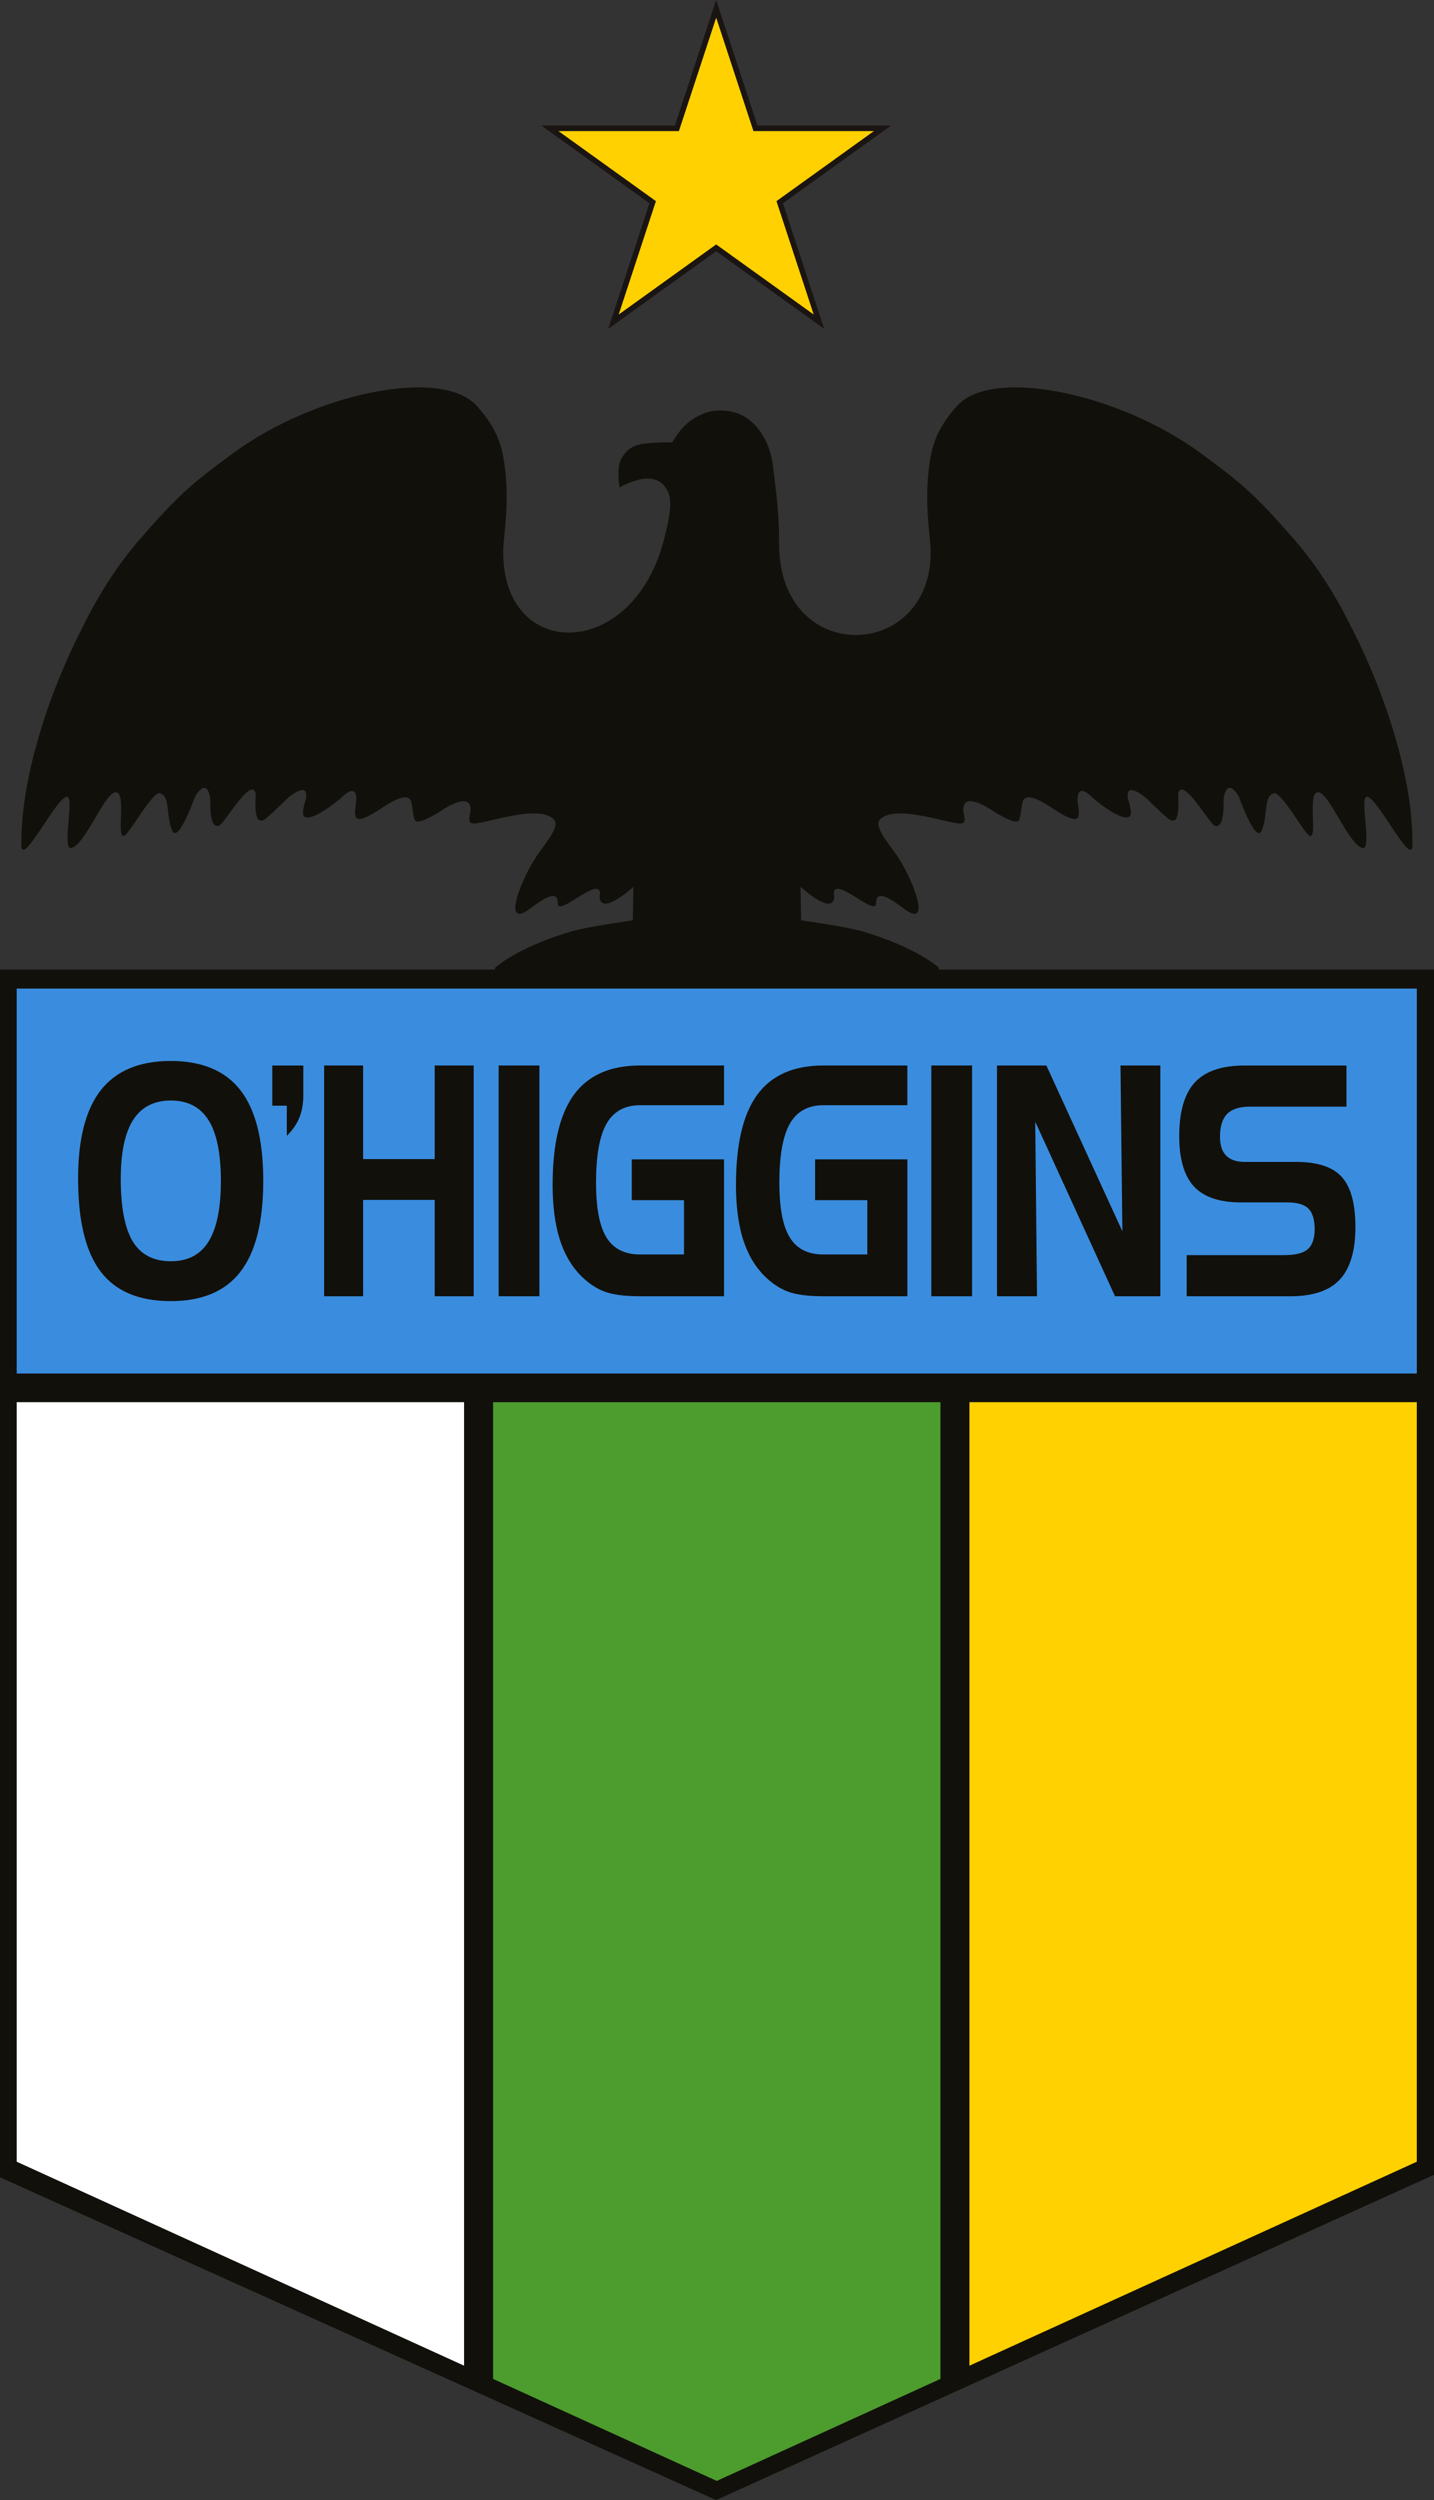
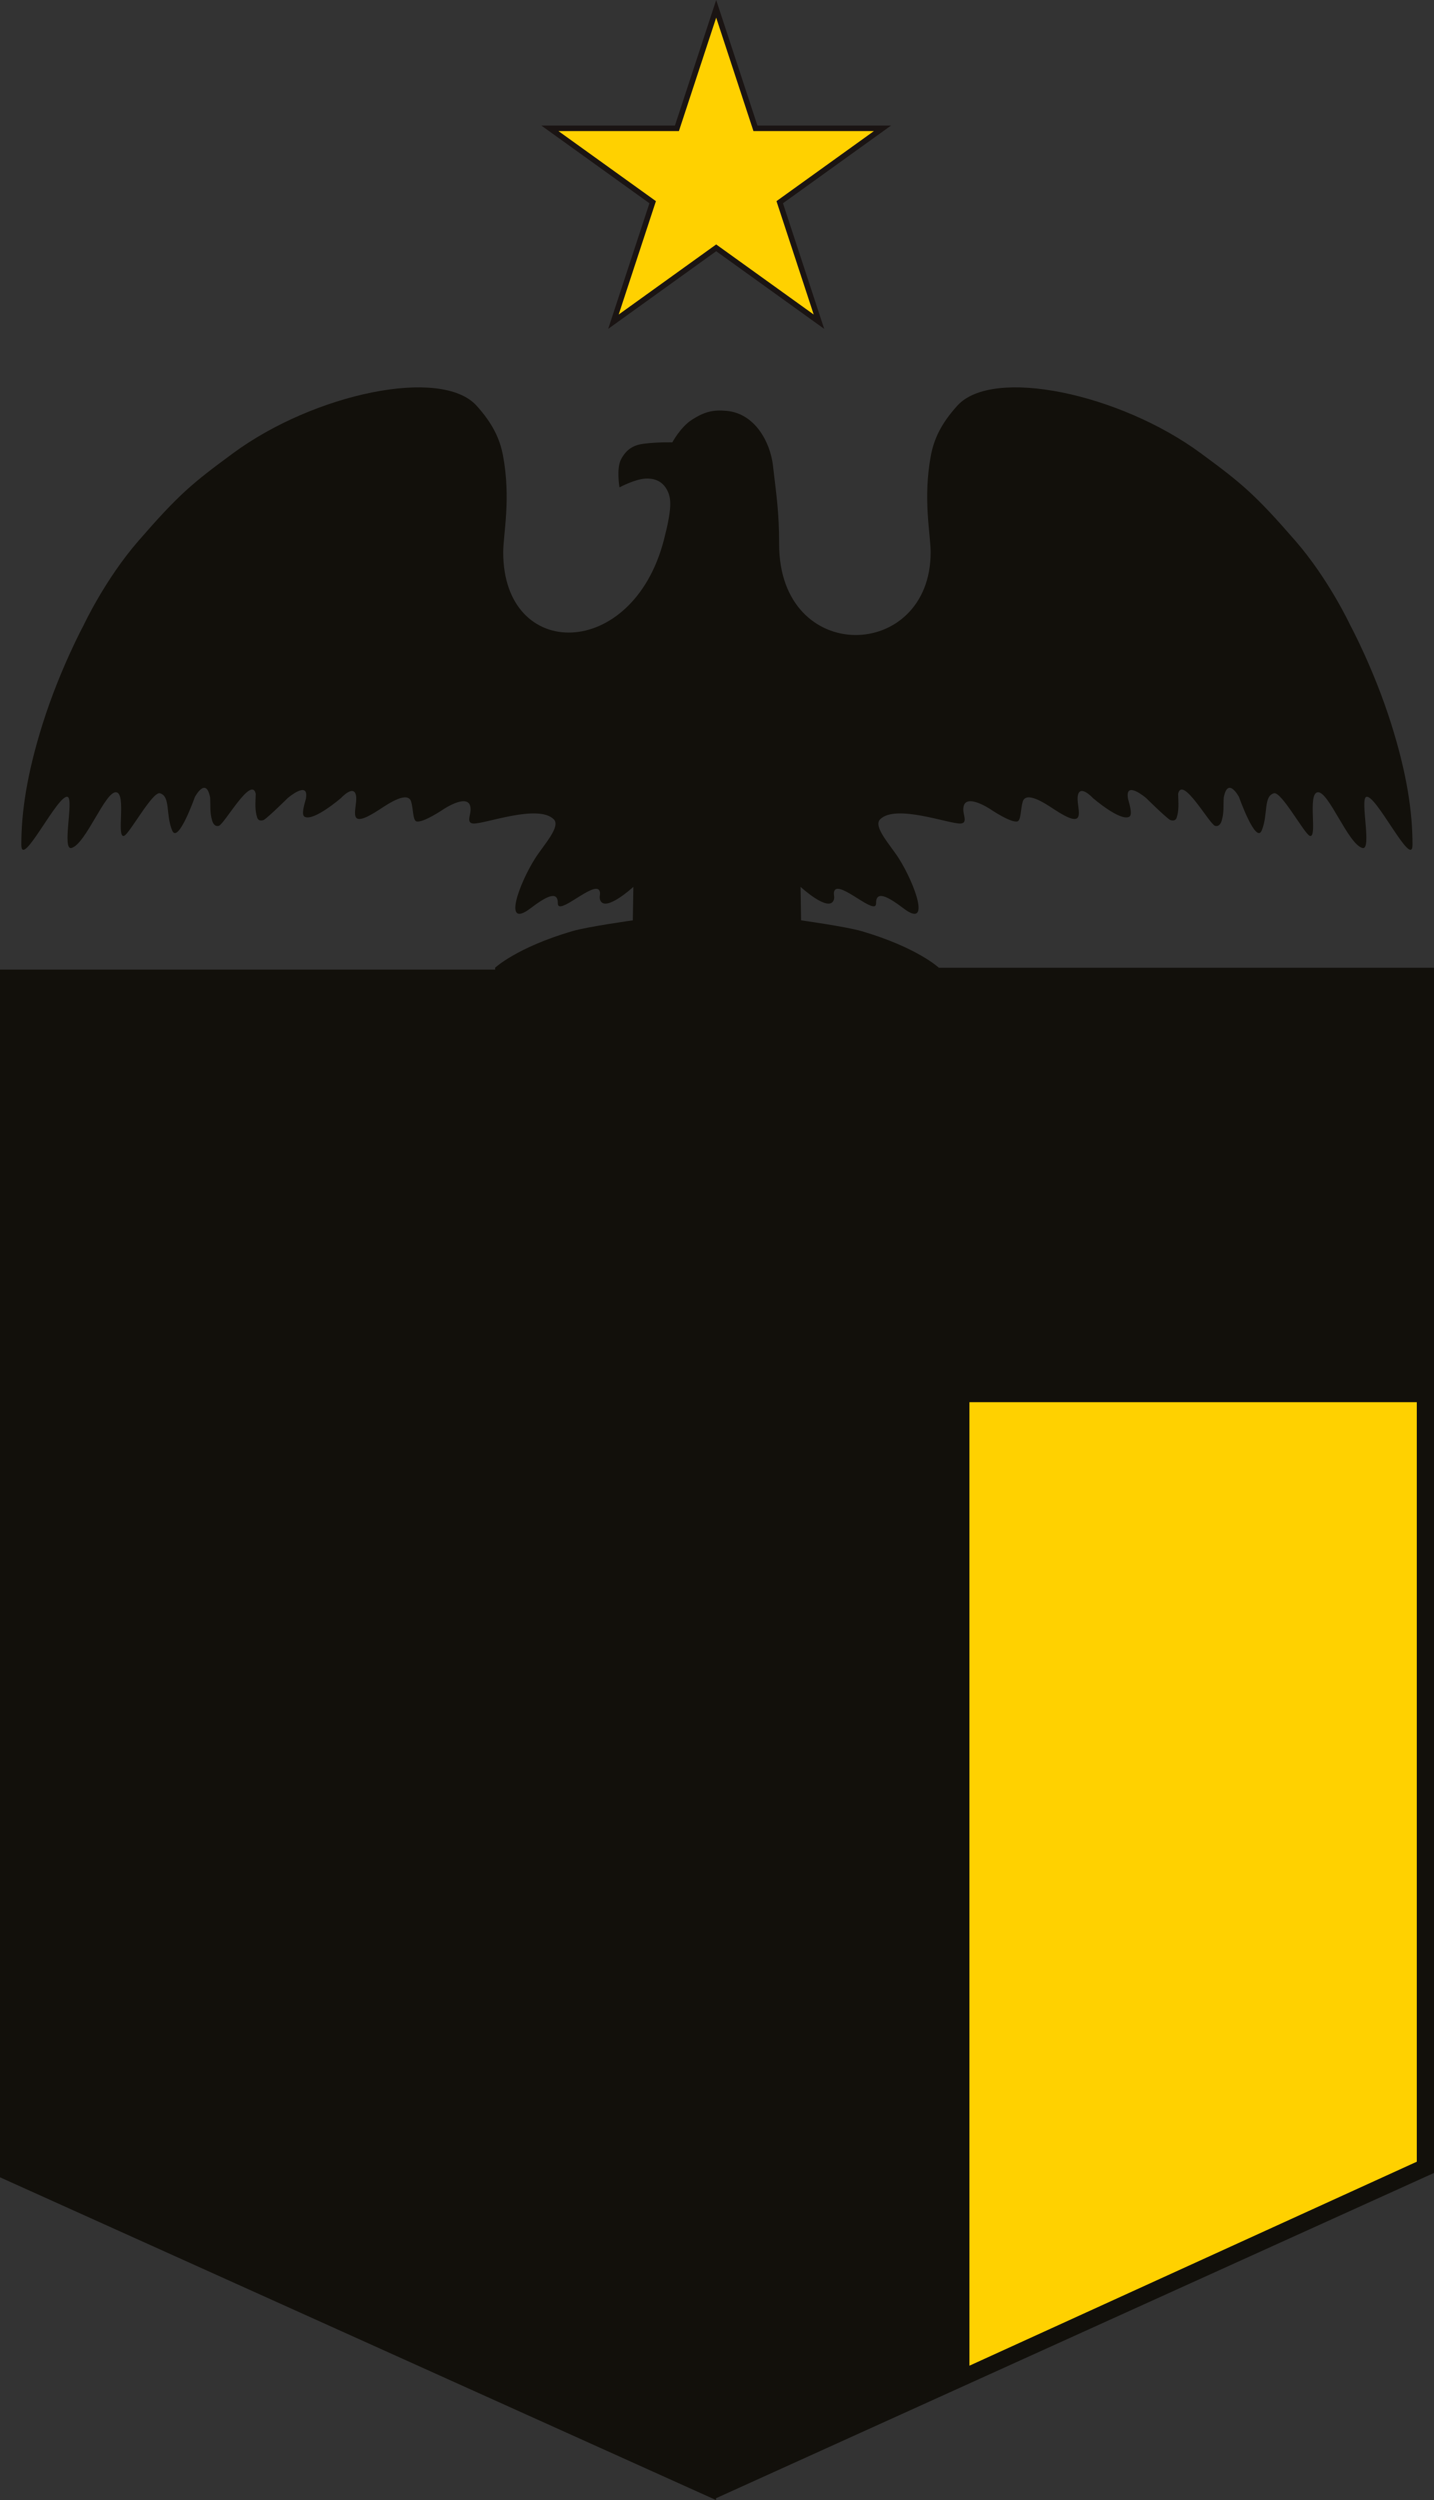
<svg xmlns="http://www.w3.org/2000/svg" id="Capa_1" data-name="Capa 1" viewBox="0 0 947.64 1651.59">
  <rect x="0" y="0" width="947.64" height="1651.59" fill="#333333" stroke="none" />
  <defs>
    <style>
      .cls-1, .cls-2 {
        fill: #ffd100;
      }

      .cls-2 {
        stroke: #1a1413;
        stroke-miterlimit: 10;
        stroke-width: 3.64px;
      }

      .cls-3, .cls-4 {
        fill: #12100b;
      }

      .cls-4 {
        fill-rule: evenodd;
      }

      .cls-5 {
        fill: #fff;
      }

      .cls-6 {
        fill: #4c9c2e;
      }

      .cls-7 {
        fill: #3a8dde;
      }
    </style>
  </defs>
  <g>
-     <path class="cls-3" d="M473.18,1651.59L0,1438.37v-797.83h327.21l-.03-1.23s14.12-13.32,50.9-24.14c10.25-3.01,40.1-7.17,40.1-7.17l.38-22.13s-18.59,17.1-21.92,8.81c-.94-2.33.56-4.35-.56-6.39-3.58-6.46-27.55,17.29-27.45,8.45.11-8.83-8.09-4.27-18.04,3.29-18.57,14.13-7.67-16.01,2.95-32.82,5.63-8.92,17.19-21.07,12.45-25.91-10.32-10.48-46.23,3.35-53.35,2.73-4.29-.38-1.95-5.03-1.7-8.27,1.07-13.91-18.06-1.04-18.06-1.04,0,0-13.27,9.01-17.63,7.92-2.51-.62-2.11-8.5-3.55-13.08-2.26-7.14-14.69,1.11-20.36,4.86-22.86,15.12-15.53.75-15.93-7.61-.71-9.81-10.04.36-10.04.36,0,0-18.06,15.61-24.05,12.4-2.18-1.17-.55-7.11.82-11.85,2.28-12.72-11.95-.54-11.95-.54,0,0-12.41,12.27-15.79,14.47,0,0-3.48,1.56-4.44-1.54-1.59-5.03-1.17-9.12-.95-15.69-2.77-12.43-20.63,19.95-24.39,21.14-2.05.63-3.61-.83-4.36-3.26-1.71-5.52-1.05-9.83-1.4-15.47-2.74-14.13-10.06-.34-10.06-.34,0,0-11.18,31.63-15.07,22.05-4.34-10.69-.95-22.41-8.01-24.49-4.89-1.45-20.2,26.92-23.73,28.14-5.35,1.86,1.74-28.05-5.23-28.8-7.22-.79-19.93,34.03-29.47,36.8-6.56,1.9,1.52-31.74-2.49-33.7-6.07-2.98-30.7,48.35-30.7,31.52,0-21.02,3.48-46.16,14.15-80.02,11.38-36.01,26.97-64.85,26.97-64.85,0,0,14.11-30.33,36.18-55.72,26.83-30.91,35.64-38.14,62.55-57.95,53.57-39.48,137.64-57.26,160.99-31.46,10.7,11.86,15.39,21.97,17.44,32.83,5.43,28.69.16,52.31.16,64,0,72.26,85.42,71.76,106.14-7.97,5.39-20.73,4.92-27.11,2.66-32.13-3.55-7.91-10.37-8.76-14.51-8.59-7.2.29-17.44,5.82-17.44,5.82,0,0-2.16-12.5,1.04-18.55,3.75-7.13,8.93-9.55,15.19-10.31,9.26-1.15,18.68-.87,18.68-.87,0,0,5.45-10.14,12.94-14.94,8.1-5.18,13.73-6.72,22.96-5.87,18.8,1.73,28.82,20.79,30.59,35.99,2.34,20.24,4.09,30.85,4.09,51.99,0,80.76,100.14,77.68,100.14,5.43,0-11.69-5.26-35.31.16-64,2.06-10.86,6.74-20.96,17.45-32.83,23.35-25.81,107.39-8.03,160.98,31.46,26.91,19.81,35.71,27.04,62.56,57.95,22.05,25.4,36.19,55.72,36.19,55.72,0,0,15.58,28.84,26.94,64.85,10.7,33.86,14.14,59,14.14,80.02,0,16.82-24.6-34.5-30.67-31.52-4.01,1.96,4.07,35.6-2.48,33.7-9.55-2.77-22.27-37.59-29.48-36.8-6.98.75.11,30.65-5.25,28.8-3.52-1.22-18.82-29.59-23.72-28.14-7.04,2.09-3.68,13.81-8,24.49-3.87,9.58-15.07-22.05-15.07-22.05,0,0-7.33-13.8-10.06.34-.36,5.64.29,9.95-1.4,15.47-.75,2.43-2.33,3.9-4.36,3.26-3.77-1.19-21.62-33.57-24.39-21.14.2,6.57.63,10.66-.94,15.69-.97,3.1-4.43,1.54-4.43,1.54-3.39-2.19-15.81-14.47-15.81-14.47,0,0-14.23-12.17-11.93.54,1.35,4.74,2.98,10.68.8,11.85-6,3.22-24.05-12.4-24.05-12.4,0,0-9.31-10.17-10.07-.36-.37,8.36,6.96,22.73-15.9,7.61-5.67-3.75-18.1-12-20.36-4.86-1.44,4.58-1.04,12.46-3.55,13.08-4.35,1.1-17.62-7.92-17.62-7.92,0,0-19.12-12.87-18.06,1.04.25,3.24,2.6,7.89-1.67,8.27-7.13.62-43.05-13.21-53.37-2.73-4.75,4.84,6.84,16.99,12.47,25.91,10.6,16.8,21.48,46.94,2.93,32.82-9.96-7.56-18.17-12.12-18.05-3.29.11,8.84-23.87-14.92-27.45-8.45-1.12,2.04.38,4.05-.55,6.39-3.36,8.29-21.91-8.81-21.91-8.81l.36,22.13s29.87,4.16,40.1,7.17c36.78,10.82,50.93,24.14,50.93,24.14l-.03,1.23h327.25v796.17l-474.47,214.89Z" />
+     <path class="cls-3" d="M473.18,1651.59L0,1438.37v-797.83h327.21l-.03-1.23s14.12-13.32,50.9-24.14c10.25-3.01,40.1-7.17,40.1-7.17l.38-22.13s-18.59,17.1-21.92,8.81c-.94-2.33.56-4.35-.56-6.39-3.58-6.46-27.55,17.29-27.45,8.45.11-8.83-8.09-4.27-18.04,3.29-18.57,14.13-7.67-16.01,2.95-32.82,5.63-8.92,17.19-21.07,12.45-25.91-10.32-10.48-46.23,3.35-53.35,2.73-4.29-.38-1.95-5.03-1.7-8.27,1.07-13.91-18.06-1.04-18.06-1.04,0,0-13.27,9.01-17.63,7.92-2.51-.62-2.11-8.5-3.55-13.08-2.26-7.14-14.69,1.11-20.36,4.86-22.86,15.12-15.53.75-15.93-7.61-.71-9.81-10.04.36-10.04.36,0,0-18.06,15.61-24.05,12.4-2.18-1.17-.55-7.11.82-11.85,2.28-12.72-11.95-.54-11.95-.54,0,0-12.41,12.27-15.79,14.47,0,0-3.48,1.56-4.44-1.54-1.59-5.03-1.17-9.12-.95-15.69-2.77-12.43-20.63,19.95-24.39,21.14-2.05.63-3.61-.83-4.36-3.26-1.71-5.52-1.05-9.83-1.4-15.47-2.74-14.13-10.06-.34-10.06-.34,0,0-11.18,31.63-15.07,22.05-4.34-10.69-.95-22.41-8.01-24.49-4.89-1.45-20.2,26.92-23.73,28.14-5.35,1.86,1.74-28.05-5.23-28.8-7.22-.79-19.93,34.03-29.47,36.8-6.56,1.9,1.52-31.74-2.49-33.7-6.07-2.98-30.7,48.35-30.7,31.52,0-21.02,3.48-46.16,14.15-80.02,11.38-36.01,26.97-64.85,26.97-64.85,0,0,14.11-30.33,36.18-55.72,26.83-30.91,35.64-38.14,62.55-57.95,53.57-39.48,137.64-57.26,160.99-31.46,10.7,11.86,15.39,21.97,17.44,32.83,5.43,28.69.16,52.31.16,64,0,72.26,85.42,71.76,106.14-7.97,5.39-20.73,4.92-27.11,2.66-32.13-3.55-7.91-10.37-8.76-14.51-8.59-7.2.29-17.44,5.82-17.44,5.82,0,0-2.16-12.5,1.04-18.55,3.75-7.13,8.93-9.55,15.19-10.31,9.26-1.15,18.68-.87,18.68-.87,0,0,5.45-10.14,12.94-14.94,8.1-5.18,13.73-6.72,22.96-5.87,18.8,1.73,28.82,20.79,30.59,35.99,2.34,20.24,4.09,30.85,4.09,51.99,0,80.76,100.14,77.68,100.14,5.43,0-11.69-5.26-35.31.16-64,2.06-10.86,6.74-20.96,17.45-32.83,23.35-25.81,107.39-8.03,160.98,31.46,26.91,19.81,35.71,27.04,62.56,57.95,22.05,25.4,36.19,55.72,36.19,55.72,0,0,15.58,28.84,26.94,64.85,10.7,33.86,14.14,59,14.14,80.02,0,16.82-24.6-34.5-30.67-31.52-4.01,1.96,4.07,35.6-2.48,33.7-9.55-2.77-22.27-37.59-29.48-36.8-6.98.75.11,30.65-5.25,28.8-3.52-1.22-18.82-29.59-23.72-28.14-7.04,2.09-3.68,13.81-8,24.49-3.87,9.58-15.07-22.05-15.07-22.05,0,0-7.33-13.8-10.06.34-.36,5.64.29,9.95-1.4,15.47-.75,2.43-2.33,3.9-4.36,3.26-3.77-1.19-21.62-33.57-24.39-21.14.2,6.57.63,10.66-.94,15.69-.97,3.1-4.43,1.54-4.43,1.54-3.39-2.19-15.81-14.47-15.81-14.47,0,0-14.23-12.17-11.93.54,1.35,4.74,2.98,10.68.8,11.85-6,3.22-24.05-12.4-24.05-12.4,0,0-9.31-10.17-10.07-.36-.37,8.36,6.96,22.73-15.9,7.61-5.67-3.75-18.1-12-20.36-4.86-1.44,4.58-1.04,12.46-3.55,13.08-4.35,1.1-17.62-7.92-17.62-7.92,0,0-19.12-12.87-18.06,1.04.25,3.24,2.6,7.89-1.67,8.27-7.13.62-43.05-13.21-53.37-2.73-4.75,4.84,6.84,16.99,12.47,25.91,10.6,16.8,21.48,46.94,2.93,32.82-9.96-7.56-18.17-12.12-18.05-3.29.11,8.84-23.87-14.92-27.45-8.45-1.12,2.04.38,4.05-.55,6.39-3.36,8.29-21.91-8.81-21.91-8.81l.36,22.13s29.87,4.16,40.1,7.17c36.78,10.82,50.93,24.14,50.93,24.14h327.25v796.17l-474.47,214.89Z" />
    <polygon class="cls-1" points="640.64 1562.82 936.27 1428.07 936.27 926.31 640.64 926.31 640.64 1562.82" />
-     <rect class="cls-7" x="11.04" y="653.08" width="925.24" height="254.28" />
-     <polygon class="cls-6" points="325.84 1571.56 473.66 1638.95 621.48 1571.56 621.48 926.31 325.84 926.31 325.84 1571.56" />
-     <polygon class="cls-5" points="11.04 1428.07 306.68 1562.82 306.68 926.31 11.04 926.31 11.04 1428.07" />
-     <path class="cls-4" d="M889.79,731.08h-63.72c-6.85,0-11.88,1.58-15.1,4.76-3.17,3.19-4.75,8.22-4.75,15.14,0,5.53,1.35,9.68,4.07,12.45,2.73,2.76,6.79,4.15,12.2,4.15h34.11c14.13,0,24.16,3.32,30.11,9.96,6.01,6.62,9,17.71,9,33.17s-3.44,27.24-10.35,34.63c-6.87,7.33-17.72,11-32.53,11h-68.63v-27.18h64.55c7.35,0,12.51-1.31,15.51-3.93,3.02-2.71,4.52-7.14,4.52-13.27s-1.4-10.9-4.17-13.59c-2.73-2.7-7.42-4.04-14.09-4.04h-30.46c-14.11,0-24.46-3.49-31.02-10.47-6.49-7.06-9.76-18.15-9.76-33.29,0-16.18,3.43-28,10.27-35.47,6.91-7.46,17.82-11.2,32.78-11.2h67.48v27.19ZM658.86,703.89h32.63l50.21,109.5-1.24-109.5h26.34v152.45h-29.95l-52.72-115.31,1.16,115.31h-26.44v-152.45ZM642.38,856.34h-26.94v-152.45h26.94v152.45ZM538.64,792.87v-26.97h60.98v90.43h-55.47c-10.23,0-18.09-1.04-23.62-3.11-5.43-2.07-10.55-5.51-15.34-10.28-6.29-6.22-11.01-14.3-14.18-24.25-3.12-10.02-4.66-21.99-4.66-35.89,0-26.88,4.68-46.76,14.08-59.62,9.46-12.87,24.03-19.3,43.71-19.3h55.47v26.24h-55.47c-10.12,0-17.52,4.08-22.19,12.23-4.61,8.17-6.93,21.16-6.93,39,0,16.67,2.32,28.73,6.93,36.19,4.61,7.47,12,11.19,22.19,11.19h29.02v-35.86h-34.53ZM417.49,792.87v-26.97h60.98v90.43h-55.47c-10.23,0-18.09-1.04-23.62-3.11-5.43-2.07-10.54-5.51-15.33-10.28-6.29-6.22-11.01-14.3-14.18-24.25-3.12-10.02-4.68-21.99-4.68-35.89,0-26.88,4.7-46.76,14.09-59.62,9.46-12.87,24.03-19.3,43.72-19.3h55.47v26.24h-55.47c-10.13,0-17.52,4.08-22.19,12.23-4.63,8.17-6.93,21.16-6.93,39,0,16.67,2.3,28.73,6.93,36.19,4.6,7.47,12,11.19,22.19,11.19h29.02v-35.86h-34.53ZM356.46,856.34h-26.94v-152.45h26.94v152.45ZM239.96,703.89v61.82h47.3v-61.82h25.78v152.45h-25.78v-63.66h-47.3v63.66h-25.77v-152.45h25.77ZM189.53,750.36v-19.91h-9.6v-26.55h20.52v19.51c0,5.73-.9,10.75-2.66,15.02-1.73,4.22-4.47,8.2-8.26,11.93ZM112.83,727.02c-11.06,0-19.36,4.29-24.86,12.86-5.43,8.57-8.17,21.54-8.17,38.88,0,18.8,2.66,32.6,7.93,41.37,5.33,8.72,13.71,13.07,25.11,13.07s19.54-4.31,24.94-12.95c5.45-8.72,8.19-22.09,8.19-40.14s-2.73-31.49-8.19-40.12c-5.4-8.64-13.7-12.97-24.94-12.97ZM51.61,778.56c0-26.2,5.03-45.69,15.09-58.48,10.13-12.79,25.5-19.19,46.13-19.19s36.16,6.47,46.12,19.4c10.01,12.92,15.02,32.85,15.02,59.82s-5,46.95-15.02,59.94c-9.96,13-25.33,19.49-46.12,19.5-21.01,0-36.49-6.55-46.39-19.6-9.88-13.06-14.83-33.52-14.83-61.39Z" />
  </g>
  <polygon class="cls-2" points="473.28 5.83 499.22 84.77 583.18 84.77 515.27 133.58 541.2 212.53 473.28 163.72 405.38 212.53 431.31 133.58 363.38 84.77 447.34 84.77 473.28 5.83" />
</svg>